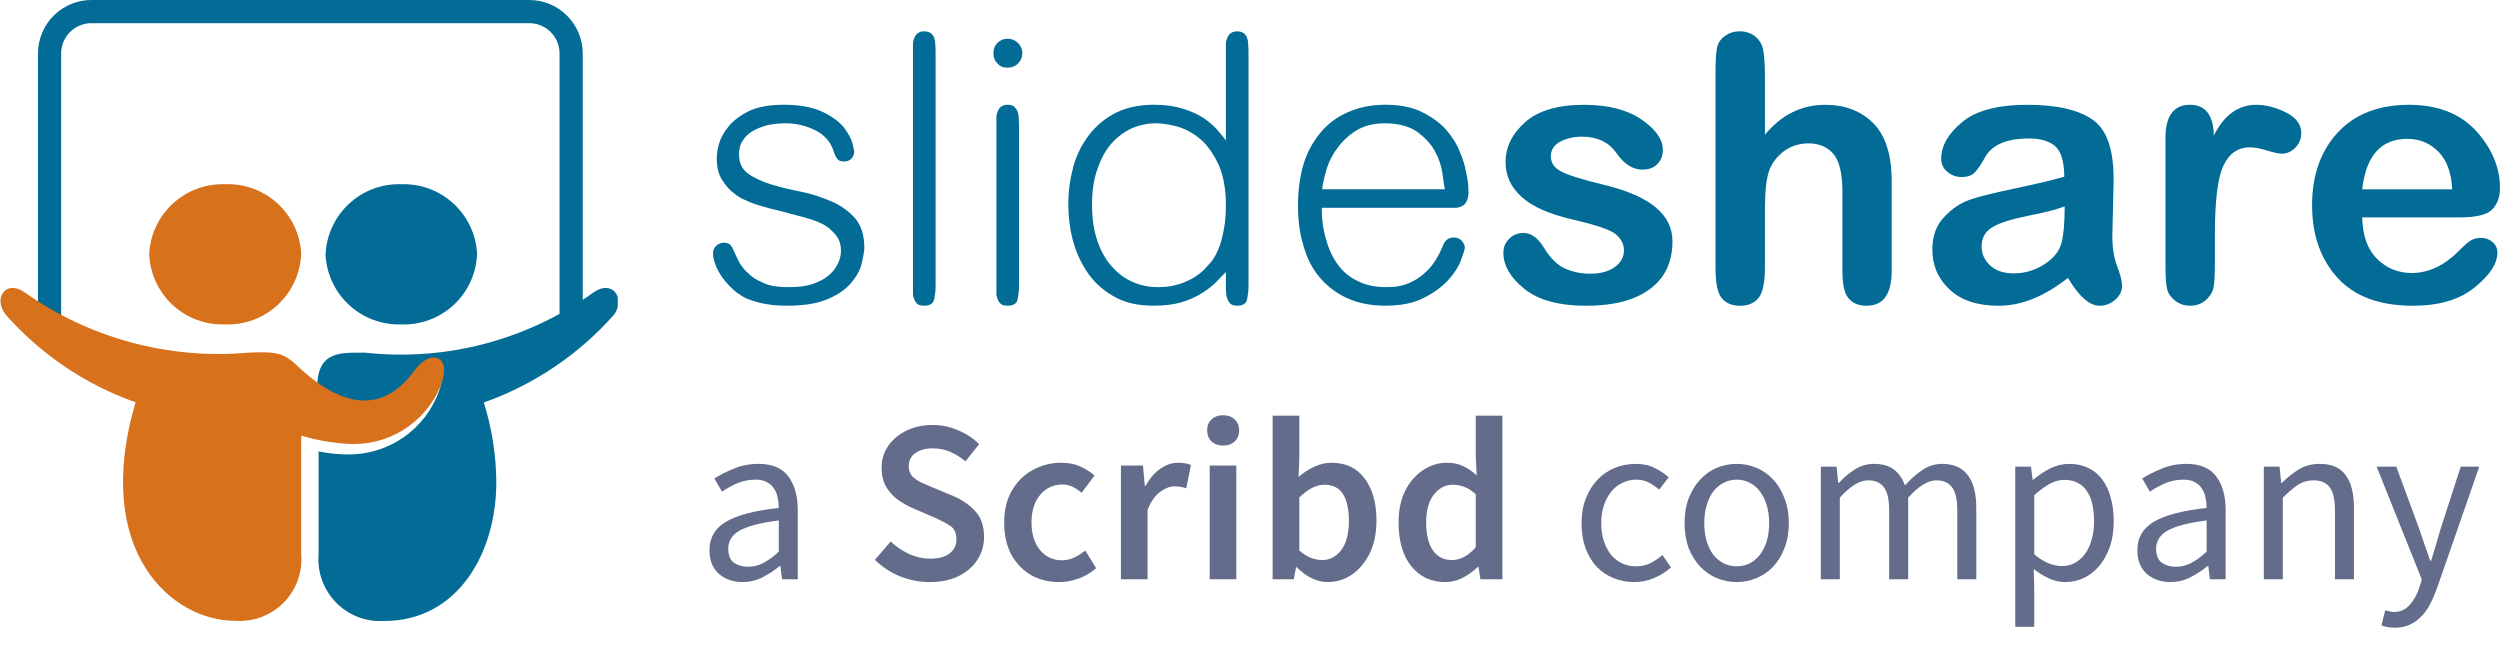
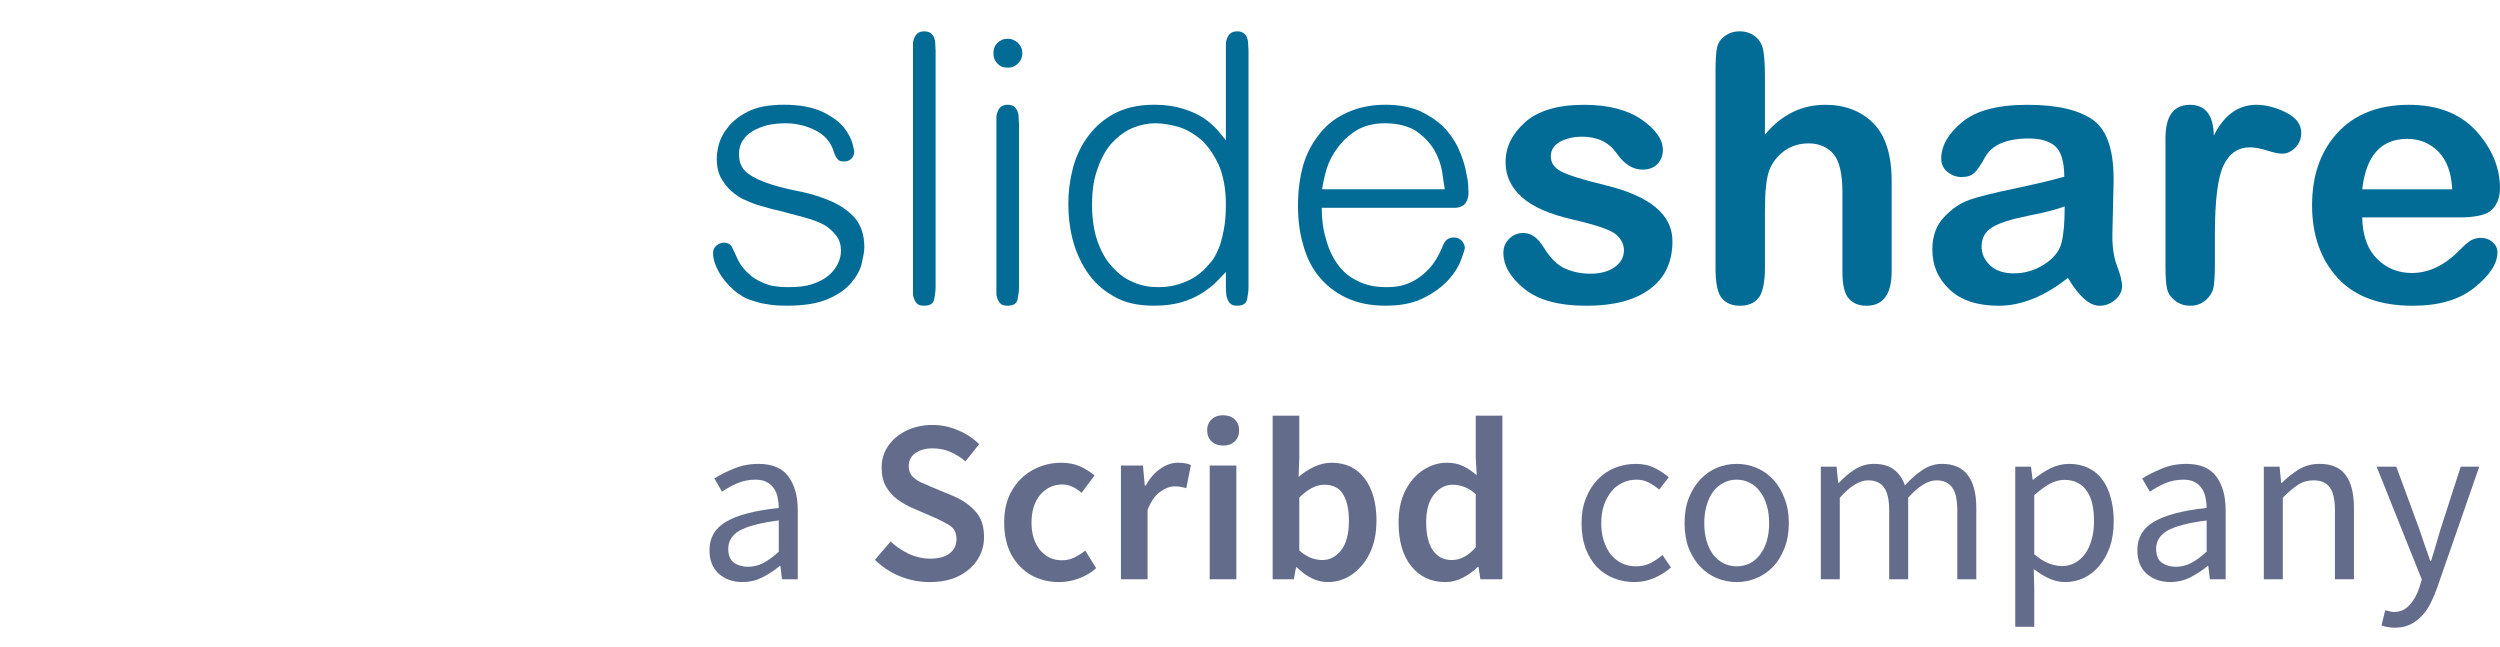
<svg xmlns="http://www.w3.org/2000/svg" viewBox="0 0 116 30" fill="none">
  <path d="M32.92 25.524C32.92 24.951 33.174 24.513 33.683 24.212C34.199 23.904 35.017 23.689 36.135 23.567C36.135 23.402 36.117 23.241 36.081 23.083C36.052 22.926 35.995 22.786 35.909 22.664C35.83 22.542 35.722 22.445 35.586 22.374C35.45 22.295 35.275 22.256 35.059 22.256C34.751 22.256 34.465 22.313 34.199 22.428C33.941 22.542 33.708 22.671 33.501 22.815L33.146 22.202C33.389 22.044 33.687 21.894 34.038 21.75C34.389 21.6 34.776 21.524 35.199 21.524C35.837 21.524 36.3 21.721 36.586 22.116C36.873 22.503 37.016 23.023 37.016 23.675V26.879H36.285L36.21 26.255H36.188C35.938 26.463 35.665 26.642 35.371 26.793C35.085 26.936 34.78 27.008 34.457 27.008C34.013 27.008 33.644 26.879 33.35 26.621C33.063 26.363 32.92 25.997 32.92 25.524ZM33.791 25.459C33.791 25.761 33.877 25.976 34.049 26.105C34.228 26.234 34.447 26.298 34.705 26.298C34.956 26.298 35.192 26.241 35.414 26.126C35.644 26.004 35.884 25.829 36.135 25.599V24.148C35.697 24.205 35.328 24.273 35.027 24.352C34.726 24.431 34.483 24.524 34.296 24.632C34.117 24.739 33.988 24.865 33.909 25.008C33.83 25.144 33.791 25.295 33.791 25.459Z" fill="#636C8B" />
  <path d="M43.133 27.008C42.659 27.008 42.201 26.918 41.756 26.739C41.319 26.56 40.932 26.305 40.595 25.976L41.326 25.126C41.577 25.363 41.864 25.556 42.186 25.707C42.509 25.85 42.831 25.922 43.154 25.922C43.555 25.922 43.86 25.839 44.068 25.674C44.276 25.51 44.38 25.291 44.38 25.019C44.38 24.725 44.276 24.513 44.068 24.384C43.867 24.255 43.609 24.123 43.294 23.986L42.326 23.567C42.097 23.467 41.871 23.338 41.649 23.18C41.434 23.023 41.255 22.822 41.111 22.578C40.975 22.334 40.907 22.041 40.907 21.697C40.907 21.324 41.007 20.99 41.208 20.697C41.416 20.395 41.695 20.159 42.047 19.987C42.405 19.808 42.813 19.718 43.272 19.718C43.681 19.718 44.075 19.801 44.455 19.965C44.835 20.123 45.161 20.338 45.433 20.61L44.799 21.406C44.577 21.22 44.34 21.073 44.089 20.965C43.846 20.858 43.573 20.804 43.272 20.804C42.943 20.804 42.674 20.879 42.466 21.03C42.265 21.173 42.165 21.374 42.165 21.632C42.165 21.811 42.215 21.962 42.315 22.084C42.423 22.198 42.563 22.299 42.735 22.385C42.907 22.463 43.09 22.542 43.283 22.621L44.24 23.019C44.656 23.198 44.996 23.435 45.261 23.729C45.526 24.015 45.659 24.413 45.659 24.922C45.659 25.302 45.559 25.649 45.358 25.965C45.157 26.28 44.867 26.535 44.487 26.728C44.114 26.915 43.663 27.008 43.133 27.008Z" fill="#636C8B" />
  <path d="M49.142 27.008C48.661 27.008 48.228 26.9 47.841 26.685C47.461 26.463 47.156 26.148 46.927 25.739C46.705 25.323 46.594 24.825 46.594 24.245C46.594 23.657 46.715 23.159 46.959 22.75C47.203 22.334 47.526 22.019 47.927 21.804C48.335 21.582 48.773 21.471 49.239 21.471C49.575 21.471 49.869 21.528 50.12 21.643C50.371 21.757 50.593 21.897 50.787 22.062L50.185 22.868C50.048 22.747 49.909 22.653 49.765 22.589C49.622 22.517 49.468 22.481 49.303 22.481C48.88 22.481 48.532 22.643 48.26 22.965C47.995 23.288 47.862 23.714 47.862 24.245C47.862 24.768 47.991 25.191 48.249 25.513C48.515 25.836 48.855 25.997 49.271 25.997C49.479 25.997 49.672 25.954 49.851 25.868C50.038 25.775 50.206 25.667 50.357 25.546L50.862 26.363C50.618 26.578 50.346 26.739 50.045 26.846C49.744 26.954 49.443 27.008 49.142 27.008Z" fill="#636C8B" />
  <path d="M52.011 26.879V21.6H53.033L53.119 22.535H53.162C53.348 22.191 53.574 21.929 53.839 21.75C54.105 21.564 54.377 21.471 54.656 21.471C54.907 21.471 55.108 21.506 55.258 21.578L55.044 22.653C54.95 22.625 54.864 22.603 54.785 22.589C54.707 22.575 54.61 22.567 54.495 22.567C54.287 22.567 54.069 22.65 53.839 22.815C53.61 22.972 53.413 23.252 53.248 23.653V26.879H52.011Z" fill="#636C8B" />
  <path d="M56.13 26.879V21.6H57.366V26.879H56.13ZM56.754 20.675C56.531 20.675 56.352 20.61 56.216 20.482C56.08 20.352 56.012 20.18 56.012 19.965C56.012 19.758 56.08 19.589 56.216 19.46C56.352 19.331 56.531 19.267 56.754 19.267C56.976 19.267 57.155 19.331 57.291 19.46C57.427 19.589 57.495 19.758 57.495 19.965C57.495 20.18 57.427 20.352 57.291 20.482C57.155 20.61 56.976 20.675 56.754 20.675Z" fill="#636C8B" />
  <path d="M61.61 27.008C61.108 27.008 60.628 26.778 60.169 26.32H60.137L60.03 26.879H59.051V19.288H60.288V21.245L60.255 22.127C60.478 21.933 60.721 21.775 60.987 21.654C61.252 21.532 61.517 21.471 61.782 21.471C62.442 21.471 62.954 21.714 63.32 22.202C63.685 22.689 63.868 23.338 63.868 24.148C63.868 24.75 63.761 25.266 63.545 25.696C63.33 26.119 63.051 26.445 62.707 26.674C62.37 26.897 62.004 27.008 61.61 27.008ZM61.352 25.986C61.703 25.986 61.997 25.832 62.234 25.524C62.47 25.216 62.589 24.764 62.589 24.169C62.589 23.639 62.499 23.227 62.32 22.933C62.141 22.639 61.85 22.492 61.449 22.492C61.076 22.492 60.689 22.689 60.288 23.083V25.546C60.474 25.703 60.657 25.818 60.836 25.89C61.022 25.954 61.194 25.986 61.352 25.986Z" fill="#636C8B" />
  <path d="M67.066 27.008C66.407 27.008 65.88 26.764 65.486 26.277C65.092 25.789 64.894 25.112 64.894 24.245C64.894 23.671 64.998 23.177 65.206 22.761C65.421 22.345 65.701 22.026 66.045 21.804C66.389 21.582 66.751 21.471 67.131 21.471C67.432 21.471 67.686 21.524 67.894 21.632C68.109 21.732 68.317 21.872 68.518 22.051L68.475 21.202V19.288H69.711V26.879H68.69L68.604 26.309H68.561C68.367 26.502 68.141 26.667 67.883 26.803C67.625 26.94 67.353 27.008 67.066 27.008ZM67.367 25.986C67.762 25.986 68.131 25.789 68.475 25.395V22.933C68.296 22.768 68.116 22.653 67.937 22.589C67.758 22.524 67.579 22.492 67.4 22.492C67.063 22.492 66.772 22.646 66.529 22.954C66.292 23.255 66.174 23.682 66.174 24.234C66.174 24.8 66.278 25.234 66.486 25.535C66.694 25.836 66.987 25.986 67.367 25.986Z" fill="#636C8B" />
  <path d="M73.384 24.277C73.384 23.84 73.452 23.453 73.588 23.116C73.724 22.772 73.907 22.481 74.137 22.245C74.366 22.008 74.631 21.829 74.932 21.707C75.24 21.585 75.563 21.524 75.9 21.524C76.244 21.524 76.538 21.589 76.781 21.718C77.032 21.84 77.247 21.983 77.427 22.148L76.986 22.718C76.828 22.582 76.663 22.471 76.491 22.385C76.326 22.299 76.14 22.256 75.932 22.256C75.695 22.256 75.477 22.306 75.276 22.406C75.076 22.499 74.903 22.635 74.76 22.815C74.617 22.994 74.502 23.209 74.416 23.46C74.337 23.703 74.298 23.976 74.298 24.277C74.298 24.578 74.337 24.85 74.416 25.094C74.495 25.338 74.603 25.549 74.739 25.728C74.882 25.9 75.054 26.037 75.255 26.137C75.455 26.23 75.674 26.277 75.911 26.277C76.162 26.277 76.387 26.227 76.588 26.126C76.796 26.019 76.979 25.893 77.136 25.75L77.534 26.33C77.297 26.538 77.032 26.703 76.739 26.825C76.452 26.947 76.151 27.008 75.835 27.008C75.491 27.008 75.169 26.947 74.868 26.825C74.567 26.703 74.305 26.527 74.083 26.298C73.868 26.062 73.696 25.775 73.567 25.438C73.445 25.094 73.384 24.707 73.384 24.277Z" fill="#636C8B" />
  <path d="M78.164 24.277C78.164 23.84 78.228 23.453 78.357 23.116C78.493 22.772 78.673 22.481 78.895 22.245C79.117 22.008 79.371 21.829 79.658 21.707C79.952 21.585 80.26 21.524 80.583 21.524C80.905 21.524 81.21 21.585 81.497 21.707C81.791 21.829 82.049 22.008 82.271 22.245C82.493 22.481 82.669 22.772 82.798 23.116C82.934 23.453 83.002 23.84 83.002 24.277C83.002 24.707 82.934 25.094 82.798 25.438C82.669 25.775 82.493 26.062 82.271 26.298C82.049 26.527 81.791 26.703 81.497 26.825C81.21 26.947 80.905 27.008 80.583 27.008C80.26 27.008 79.952 26.947 79.658 26.825C79.371 26.703 79.117 26.527 78.895 26.298C78.673 26.062 78.493 25.775 78.357 25.438C78.228 25.094 78.164 24.707 78.164 24.277ZM79.078 24.277C79.078 24.578 79.114 24.85 79.185 25.094C79.257 25.338 79.357 25.549 79.486 25.728C79.622 25.9 79.784 26.037 79.97 26.137C80.156 26.23 80.361 26.277 80.583 26.277C80.805 26.277 81.009 26.23 81.196 26.137C81.382 26.037 81.54 25.9 81.669 25.728C81.805 25.549 81.909 25.338 81.981 25.094C82.052 24.85 82.088 24.578 82.088 24.277C82.088 23.976 82.052 23.703 81.981 23.46C81.909 23.209 81.805 22.994 81.669 22.815C81.54 22.635 81.382 22.499 81.196 22.406C81.009 22.306 80.805 22.256 80.583 22.256C80.361 22.256 80.156 22.306 79.97 22.406C79.784 22.499 79.622 22.635 79.486 22.815C79.357 22.994 79.257 23.209 79.185 23.46C79.114 23.703 79.078 23.976 79.078 24.277Z" fill="#636C8B" />
  <path d="M84.486 21.654H85.217L85.292 22.406H85.324C85.554 22.155 85.801 21.947 86.066 21.782C86.338 21.61 86.632 21.524 86.948 21.524C87.349 21.524 87.661 21.614 87.883 21.793C88.112 21.965 88.281 22.209 88.388 22.524C88.661 22.223 88.933 21.983 89.206 21.804C89.485 21.618 89.786 21.524 90.109 21.524C90.646 21.524 91.044 21.697 91.302 22.041C91.567 22.385 91.7 22.893 91.7 23.567V26.879H90.818V23.686C90.818 23.191 90.74 22.836 90.582 22.621C90.424 22.399 90.18 22.288 89.851 22.288C89.456 22.288 89.019 22.557 88.539 23.094V26.879H87.657V23.686C87.657 23.191 87.579 22.836 87.421 22.621C87.263 22.399 87.016 22.288 86.679 22.288C86.285 22.288 85.847 22.557 85.367 23.094V26.879H84.486V21.654Z" fill="#636C8B" />
  <path d="M94.389 27.32V29.083H93.507V21.654H94.238L94.314 22.256H94.346C94.582 22.055 94.841 21.883 95.12 21.739C95.407 21.596 95.704 21.524 96.012 21.524C96.349 21.524 96.647 21.589 96.905 21.718C97.163 21.84 97.378 22.019 97.55 22.256C97.722 22.485 97.851 22.764 97.937 23.094C98.03 23.417 98.077 23.782 98.077 24.191C98.077 24.635 98.016 25.033 97.894 25.384C97.772 25.728 97.607 26.022 97.399 26.266C97.192 26.51 96.951 26.696 96.679 26.825C96.407 26.947 96.12 27.008 95.819 27.008C95.575 27.008 95.332 26.954 95.088 26.846C94.851 26.739 94.611 26.592 94.367 26.406L94.389 27.32ZM94.389 25.718C94.626 25.918 94.855 26.062 95.077 26.148C95.299 26.227 95.496 26.266 95.668 26.266C95.883 26.266 96.081 26.219 96.26 26.126C96.446 26.026 96.604 25.89 96.733 25.718C96.869 25.538 96.973 25.32 97.045 25.062C97.123 24.804 97.163 24.513 97.163 24.191C97.163 23.904 97.138 23.642 97.088 23.406C97.037 23.169 96.955 22.969 96.84 22.804C96.733 22.632 96.589 22.499 96.41 22.406C96.238 22.313 96.03 22.266 95.787 22.266C95.564 22.266 95.339 22.327 95.109 22.449C94.887 22.571 94.647 22.747 94.389 22.976V25.718Z" fill="#636C8B" />
  <path d="M99.174 25.524C99.174 24.951 99.428 24.513 99.937 24.212C100.453 23.904 101.27 23.689 102.388 23.567C102.388 23.402 102.37 23.241 102.334 23.083C102.306 22.926 102.248 22.786 102.162 22.664C102.084 22.542 101.976 22.445 101.84 22.374C101.704 22.295 101.528 22.256 101.313 22.256C101.005 22.256 100.718 22.313 100.453 22.428C100.195 22.542 99.962 22.671 99.754 22.815L99.399 22.202C99.643 22.044 99.941 21.894 100.292 21.75C100.643 21.6 101.03 21.524 101.453 21.524C102.091 21.524 102.553 21.721 102.84 22.116C103.127 22.503 103.27 23.023 103.27 23.675V26.879H102.539L102.464 26.255H102.442C102.191 26.463 101.919 26.642 101.625 26.793C101.338 26.936 101.034 27.008 100.711 27.008C100.267 27.008 99.897 26.879 99.604 26.621C99.317 26.363 99.174 25.997 99.174 25.524ZM100.044 25.459C100.044 25.761 100.13 25.976 100.302 26.105C100.482 26.234 100.7 26.298 100.958 26.298C101.209 26.298 101.446 26.241 101.668 26.126C101.897 26.004 102.137 25.829 102.388 25.599V24.148C101.951 24.205 101.582 24.273 101.281 24.352C100.98 24.431 100.736 24.524 100.55 24.632C100.371 24.739 100.242 24.865 100.163 25.008C100.084 25.144 100.044 25.295 100.044 25.459Z" fill="#636C8B" />
  <path d="M105.041 21.654H105.772L105.847 22.406H105.879C106.13 22.155 106.392 21.947 106.664 21.782C106.944 21.61 107.266 21.524 107.632 21.524C108.184 21.524 108.585 21.697 108.836 22.041C109.094 22.385 109.223 22.893 109.223 23.567V26.879H108.342V23.686C108.342 23.191 108.263 22.836 108.105 22.621C107.947 22.399 107.697 22.288 107.352 22.288C107.08 22.288 106.84 22.356 106.632 22.492C106.424 22.628 106.188 22.829 105.922 23.094V26.879H105.041V21.654Z" fill="#636C8B" />
  <path d="M110.673 28.319C110.731 28.334 110.795 28.348 110.867 28.362C110.939 28.384 111.007 28.395 111.071 28.395C111.372 28.395 111.616 28.287 111.802 28.072C111.996 27.864 112.146 27.599 112.254 27.276L112.372 26.89L110.276 21.654H111.189L112.254 24.546C112.333 24.775 112.415 25.019 112.501 25.277C112.594 25.528 112.68 25.775 112.759 26.019H112.802C112.881 25.782 112.956 25.535 113.028 25.277C113.1 25.019 113.171 24.775 113.243 24.546L114.178 21.654H115.038L113.071 27.309C112.978 27.567 112.874 27.807 112.759 28.029C112.644 28.251 112.508 28.441 112.351 28.599C112.193 28.764 112.014 28.893 111.813 28.986C111.612 29.079 111.379 29.126 111.114 29.126C110.992 29.126 110.881 29.115 110.781 29.093C110.681 29.079 110.587 29.054 110.501 29.018L110.673 28.319Z" fill="#636C8B" />
  <path d="M40.105 11.483C40.105 10.898 39.95 10.45 39.675 10.124C39.382 9.797 39.021 9.539 38.591 9.35C38.161 9.16 37.696 9.005 37.197 8.902C36.681 8.799 36.217 8.696 35.787 8.558C35.357 8.421 34.995 8.266 34.72 8.059C34.428 7.853 34.29 7.56 34.29 7.148C34.29 6.907 34.342 6.7 34.462 6.528C34.565 6.356 34.72 6.201 34.927 6.081C35.133 5.961 35.357 5.875 35.615 5.806C35.873 5.754 36.148 5.72 36.44 5.72C36.956 5.72 37.421 5.84 37.834 6.047C38.247 6.253 38.522 6.563 38.66 6.958C38.728 7.199 38.814 7.337 38.883 7.406C38.952 7.474 39.038 7.492 39.158 7.492C39.262 7.492 39.33 7.474 39.399 7.44C39.468 7.406 39.52 7.354 39.554 7.302C39.589 7.251 39.606 7.199 39.623 7.148C39.623 7.113 39.64 7.079 39.64 7.044C39.64 7.01 39.606 6.89 39.554 6.649C39.485 6.408 39.348 6.167 39.141 5.892C38.918 5.634 38.591 5.393 38.161 5.187C37.713 4.98 37.129 4.86 36.389 4.86C35.684 4.86 35.133 4.963 34.72 5.169C34.307 5.376 33.98 5.634 33.774 5.909C33.55 6.184 33.413 6.46 33.344 6.735C33.275 7.01 33.258 7.216 33.258 7.354C33.258 7.733 33.327 8.059 33.499 8.335C33.671 8.61 33.86 8.833 34.084 8.988C34.256 9.126 34.428 9.229 34.617 9.298C34.789 9.384 35.013 9.47 35.254 9.539C35.494 9.608 35.77 9.694 36.096 9.762C36.423 9.848 36.819 9.952 37.266 10.072C37.404 10.107 37.559 10.158 37.765 10.227C37.971 10.296 38.161 10.382 38.35 10.502C38.522 10.623 38.677 10.777 38.814 10.949C38.952 11.139 39.021 11.362 39.021 11.637C39.021 11.844 38.969 12.05 38.866 12.257C38.763 12.463 38.625 12.635 38.436 12.79C38.23 12.962 37.989 13.082 37.679 13.186C37.369 13.289 37.008 13.323 36.595 13.323C36.44 13.323 36.251 13.323 36.028 13.289C35.804 13.272 35.58 13.203 35.357 13.1C35.116 12.996 34.892 12.859 34.686 12.652C34.462 12.446 34.273 12.171 34.135 11.827C34.066 11.689 34.015 11.552 33.946 11.431C33.877 11.328 33.757 11.259 33.602 11.259C33.464 11.259 33.344 11.311 33.241 11.397C33.138 11.483 33.086 11.603 33.086 11.741C33.086 11.999 33.172 12.291 33.344 12.601C33.516 12.911 33.74 13.186 34.015 13.427C34.118 13.53 34.239 13.616 34.376 13.702C34.514 13.805 34.686 13.874 34.892 13.943C35.099 14.011 35.322 14.08 35.597 14.115C35.855 14.166 36.165 14.184 36.526 14.184C37.318 14.184 37.937 14.08 38.419 13.874C38.9 13.667 39.262 13.409 39.502 13.117C39.743 12.825 39.915 12.532 39.984 12.222C40.053 11.913 40.105 11.672 40.105 11.483Z" fill="#026C97" />
  <path d="M43.412 13.323V2.331C43.412 2.228 43.395 2.124 43.395 2.021C43.395 1.918 43.377 1.832 43.343 1.746C43.309 1.66 43.257 1.591 43.188 1.54C43.119 1.488 43.016 1.454 42.879 1.454C42.741 1.454 42.655 1.488 42.586 1.54C42.517 1.591 42.466 1.66 42.431 1.746C42.397 1.832 42.362 1.918 42.362 2.021C42.362 2.124 42.362 2.228 42.362 2.331V13.323C42.362 13.427 42.362 13.53 42.362 13.633C42.362 13.736 42.397 13.822 42.431 13.908C42.466 13.994 42.517 14.063 42.586 14.115C42.655 14.166 42.758 14.184 42.896 14.184C43.136 14.184 43.291 14.097 43.343 13.908C43.377 13.719 43.412 13.53 43.412 13.323Z" fill="#026C97" />
  <path d="M47.282 13.323V5.737C47.282 5.651 47.265 5.548 47.265 5.445C47.265 5.341 47.248 5.255 47.214 5.169C47.179 5.083 47.127 5.015 47.059 4.946C46.99 4.894 46.887 4.86 46.766 4.86C46.629 4.86 46.525 4.894 46.457 4.946C46.388 4.997 46.336 5.066 46.302 5.152C46.267 5.238 46.233 5.324 46.233 5.427C46.233 5.531 46.233 5.634 46.233 5.737V13.323C46.233 13.427 46.233 13.53 46.233 13.633C46.233 13.736 46.267 13.822 46.302 13.908C46.336 13.994 46.388 14.063 46.457 14.115C46.525 14.166 46.629 14.184 46.766 14.184C47.007 14.184 47.162 14.097 47.214 13.908C47.248 13.719 47.282 13.53 47.282 13.323ZM47.437 2.469C47.437 2.279 47.368 2.124 47.231 1.987C47.093 1.866 46.938 1.798 46.766 1.798C46.56 1.798 46.405 1.866 46.285 1.987C46.147 2.124 46.095 2.279 46.095 2.469C46.095 2.658 46.147 2.813 46.285 2.95C46.405 3.088 46.56 3.139 46.766 3.139C46.938 3.139 47.093 3.088 47.231 2.95C47.368 2.813 47.437 2.658 47.437 2.469Z" fill="#026C97" />
  <path d="M56.881 2.314V6.511C56.778 6.374 56.641 6.219 56.486 6.029C56.314 5.84 56.107 5.651 55.849 5.479C55.591 5.307 55.282 5.169 54.903 5.049C54.525 4.928 54.077 4.86 53.561 4.86C52.787 4.86 52.151 5.015 51.635 5.307C51.118 5.599 50.723 5.978 50.413 6.425C50.103 6.872 49.88 7.371 49.76 7.905C49.622 8.455 49.57 8.971 49.57 9.453C49.57 9.969 49.622 10.519 49.76 11.07C49.897 11.62 50.121 12.136 50.43 12.601C50.74 13.065 51.136 13.444 51.652 13.736C52.168 14.046 52.787 14.184 53.544 14.184C54.026 14.184 54.439 14.132 54.8 14.029C55.161 13.925 55.471 13.788 55.746 13.616C56.021 13.444 56.245 13.272 56.417 13.1C56.589 12.928 56.744 12.756 56.881 12.618V13.323C56.881 13.427 56.881 13.53 56.898 13.633C56.898 13.736 56.933 13.822 56.967 13.908C57.002 13.994 57.053 14.063 57.122 14.115C57.191 14.166 57.277 14.184 57.415 14.184C57.655 14.184 57.81 14.097 57.862 13.908C57.896 13.719 57.931 13.53 57.931 13.323V2.314C57.931 2.228 57.913 2.124 57.913 2.021C57.913 1.918 57.896 1.832 57.862 1.746C57.828 1.66 57.776 1.591 57.707 1.54C57.638 1.488 57.535 1.454 57.415 1.454C57.277 1.454 57.174 1.488 57.105 1.54C57.036 1.591 56.984 1.66 56.95 1.746C56.916 1.832 56.881 1.918 56.881 2.021C56.881 2.124 56.881 2.228 56.881 2.314ZM50.671 9.504C50.671 8.885 50.74 8.352 50.912 7.87C51.067 7.406 51.273 7.01 51.548 6.683C51.824 6.374 52.133 6.133 52.495 5.961C52.856 5.806 53.234 5.72 53.647 5.72C53.957 5.72 54.318 5.789 54.697 5.892C55.075 6.012 55.419 6.219 55.746 6.494C56.056 6.786 56.331 7.182 56.554 7.664C56.761 8.145 56.881 8.765 56.881 9.487C56.881 9.969 56.847 10.364 56.778 10.691C56.709 11.035 56.641 11.311 56.537 11.552C56.434 11.792 56.331 11.982 56.21 12.136C56.073 12.291 55.952 12.429 55.849 12.532C55.643 12.721 55.453 12.859 55.247 12.962C55.041 13.065 54.834 13.151 54.645 13.203C54.456 13.255 54.284 13.289 54.112 13.306C53.94 13.323 53.819 13.323 53.716 13.323C53.338 13.323 52.959 13.255 52.598 13.1C52.219 12.945 51.893 12.704 51.617 12.394C51.325 12.085 51.101 11.689 50.929 11.207C50.757 10.726 50.671 10.158 50.671 9.504Z" fill="#026C97" />
  <path d="M61.328 9.642H67.159C67.297 9.642 67.418 9.642 67.538 9.642C67.641 9.642 67.744 9.608 67.848 9.556C67.934 9.522 68.002 9.436 68.054 9.332C68.106 9.229 68.14 9.092 68.14 8.902C68.14 8.885 68.123 8.765 68.123 8.558C68.106 8.352 68.054 8.094 67.985 7.784C67.916 7.492 67.796 7.165 67.641 6.821C67.469 6.477 67.246 6.167 66.97 5.875C66.678 5.599 66.317 5.359 65.887 5.152C65.439 4.963 64.906 4.86 64.287 4.86C63.633 4.86 63.048 4.98 62.549 5.204C62.033 5.427 61.62 5.737 61.276 6.15C60.932 6.563 60.657 7.044 60.485 7.612C60.313 8.197 60.227 8.833 60.227 9.522C60.227 10.175 60.296 10.795 60.468 11.362C60.623 11.93 60.863 12.429 61.208 12.842C61.551 13.255 61.964 13.581 62.48 13.822C62.996 14.063 63.599 14.184 64.287 14.184C65.009 14.184 65.611 14.063 66.093 13.805C66.575 13.564 66.953 13.272 67.228 12.962C67.504 12.652 67.693 12.343 67.796 12.05C67.899 11.758 67.968 11.569 67.968 11.5C67.968 11.397 67.916 11.276 67.83 11.173C67.727 11.07 67.607 11.018 67.452 11.018C67.211 11.018 67.039 11.156 66.953 11.397C66.764 11.861 66.54 12.222 66.299 12.48C66.059 12.738 65.8 12.928 65.56 13.048C65.302 13.186 65.061 13.255 64.837 13.289C64.614 13.323 64.442 13.323 64.321 13.323C63.822 13.323 63.392 13.237 63.014 13.048C62.635 12.876 62.326 12.618 62.085 12.291C61.844 11.964 61.655 11.569 61.534 11.121C61.397 10.674 61.328 10.193 61.328 9.642ZM67.039 8.782H61.345C61.38 8.524 61.448 8.214 61.551 7.853C61.655 7.509 61.827 7.165 62.068 6.855C62.291 6.546 62.584 6.27 62.945 6.047C63.289 5.84 63.736 5.72 64.252 5.72C64.872 5.72 65.371 5.857 65.732 6.098C66.093 6.356 66.368 6.649 66.558 6.976C66.747 7.32 66.867 7.646 66.919 7.991C66.97 8.335 67.005 8.61 67.039 8.782Z" fill="#026C97" />
  <path d="M71.958 7.249C71.958 6.963 72.101 6.737 72.386 6.577C72.672 6.426 73.016 6.342 73.403 6.342C74.117 6.342 74.654 6.602 75.007 7.106C75.36 7.618 75.763 7.87 76.208 7.87C76.502 7.87 76.737 7.786 76.905 7.61C77.073 7.434 77.157 7.215 77.157 6.955C77.157 6.468 76.821 5.997 76.166 5.544C75.502 5.09 74.612 4.863 73.503 4.863C72.285 4.863 71.37 5.132 70.765 5.67C70.16 6.207 69.858 6.829 69.858 7.526C69.858 8.148 70.102 8.685 70.606 9.139C71.101 9.592 71.891 9.937 72.983 10.189C74.075 10.441 74.738 10.668 74.982 10.877C75.225 11.088 75.351 11.331 75.351 11.617C75.351 11.936 75.2 12.196 74.915 12.398C74.629 12.6 74.251 12.7 73.797 12.7C73.377 12.7 72.991 12.625 72.63 12.465C72.26 12.306 71.933 11.978 71.63 11.482C71.362 11.037 71.042 10.81 70.689 10.81C70.421 10.81 70.202 10.903 70.026 11.079C69.841 11.264 69.757 11.474 69.757 11.726C69.757 12.314 70.076 12.877 70.723 13.397C71.37 13.927 72.336 14.187 73.613 14.187C74.873 14.187 75.847 13.935 76.552 13.414C77.25 12.902 77.602 12.163 77.602 11.188C77.602 9.962 76.561 9.097 74.486 8.593C73.411 8.332 72.722 8.114 72.42 7.946C72.109 7.778 71.958 7.551 71.958 7.249Z" fill="#026C97" />
  <path d="M87.773 8.4C87.773 7.182 87.487 6.291 86.924 5.72C86.353 5.149 85.614 4.863 84.69 4.863C83.59 4.863 82.657 5.325 81.893 6.249V3.536C81.893 2.965 81.859 2.553 81.809 2.301C81.759 2.05 81.633 1.848 81.439 1.688C81.246 1.537 81.003 1.453 80.717 1.453C80.457 1.453 80.23 1.529 80.045 1.663C79.852 1.798 79.726 1.974 79.675 2.192C79.625 2.411 79.6 2.789 79.6 3.343V12.448C79.6 13.154 79.701 13.624 79.902 13.851C80.104 14.078 80.381 14.187 80.734 14.187C81.095 14.187 81.381 14.078 81.582 13.843C81.784 13.607 81.893 13.137 81.893 12.415V9.76C81.893 8.878 81.96 8.257 82.095 7.904C82.229 7.551 82.456 7.257 82.775 7.014C83.094 6.779 83.481 6.653 83.917 6.653C84.404 6.653 84.791 6.821 85.068 7.14C85.345 7.459 85.488 8.055 85.488 8.92V12.583C85.488 13.204 85.58 13.624 85.782 13.851C85.975 14.078 86.252 14.187 86.605 14.187C87.378 14.187 87.773 13.658 87.773 12.583V8.4Z" fill="#026C97" />
  <path d="M95.952 12.893C96.465 13.759 96.952 14.187 97.422 14.187C97.691 14.187 97.926 14.095 98.145 13.91C98.355 13.725 98.464 13.515 98.464 13.271C98.464 13.053 98.38 12.726 98.22 12.306C98.061 11.886 97.993 11.348 98.019 10.676L98.069 8.526C98.103 7.056 97.8 6.081 97.153 5.594C96.498 5.107 95.474 4.863 94.079 4.863C92.693 4.863 91.677 5.132 91.038 5.67C90.392 6.207 90.073 6.77 90.073 7.358C90.073 7.61 90.165 7.82 90.367 7.98C90.56 8.139 90.778 8.215 91.022 8.215C91.282 8.215 91.484 8.148 91.626 8.005C91.761 7.87 91.921 7.635 92.105 7.299C92.424 6.72 93.105 6.426 94.146 6.426C94.692 6.426 95.104 6.552 95.373 6.795C95.641 7.039 95.776 7.509 95.784 8.198C95.196 8.366 94.415 8.551 93.458 8.752C92.5 8.954 91.803 9.122 91.383 9.273C90.954 9.424 90.56 9.693 90.199 10.08C89.837 10.466 89.661 10.961 89.661 11.583C89.661 12.314 89.921 12.927 90.459 13.431C90.988 13.935 91.752 14.187 92.744 14.187C93.785 14.187 94.86 13.759 95.952 12.893ZM95.801 9.576C95.801 10.332 95.751 10.903 95.65 11.281C95.549 11.667 95.28 11.995 94.844 12.272C94.407 12.549 93.945 12.684 93.441 12.684C92.962 12.684 92.593 12.557 92.332 12.306C92.072 12.053 91.946 11.768 91.946 11.432C91.946 11.046 92.105 10.752 92.433 10.55C92.76 10.348 93.315 10.172 94.104 10.012C94.894 9.861 95.457 9.71 95.801 9.576Z" fill="#026C97" />
  <path d="M100.478 12.289C100.478 12.851 100.503 13.238 100.562 13.439C100.612 13.641 100.747 13.817 100.948 13.969C101.15 14.12 101.377 14.187 101.629 14.187C101.889 14.187 102.124 14.111 102.326 13.943C102.528 13.775 102.645 13.591 102.696 13.389C102.746 13.188 102.771 12.793 102.771 12.205V10.877C102.771 9.298 102.906 8.223 103.174 7.669C103.443 7.114 103.846 6.837 104.401 6.837C104.619 6.837 104.888 6.888 105.207 6.989C105.526 7.089 105.753 7.131 105.879 7.131C106.097 7.131 106.299 7.047 106.492 6.863C106.677 6.678 106.778 6.451 106.778 6.165C106.778 5.762 106.534 5.451 106.064 5.216C105.593 4.981 105.131 4.863 104.695 4.863C103.855 4.863 103.191 5.342 102.721 6.291C102.704 5.342 102.334 4.863 101.612 4.863C100.856 4.863 100.478 5.384 100.478 6.409V12.289Z" fill="#026C97" />
  <path d="M114.109 10.088C114.882 10.088 115.386 9.97 115.629 9.727C115.873 9.483 115.999 9.147 115.999 8.727C115.999 7.778 115.629 6.896 114.899 6.081C114.159 5.275 113.118 4.863 111.774 4.863C110.363 4.863 109.254 5.3 108.464 6.157C107.675 7.014 107.28 8.139 107.28 9.525C107.28 10.903 107.675 12.028 108.464 12.893C109.254 13.759 110.422 14.187 111.959 14.187C113.16 14.187 114.117 13.91 114.823 13.339C115.529 12.768 115.881 12.23 115.881 11.709C115.881 11.524 115.806 11.365 115.655 11.23C115.503 11.104 115.327 11.037 115.125 11.037C114.957 11.037 114.815 11.071 114.68 11.138C114.546 11.205 114.344 11.382 114.075 11.659C113.395 12.331 112.673 12.667 111.908 12.667C111.287 12.667 110.749 12.457 110.304 12.02C109.859 11.583 109.624 10.945 109.607 10.088H114.109ZM109.607 8.786C109.783 7.224 110.48 6.443 111.698 6.443C112.27 6.443 112.757 6.644 113.151 7.047C113.538 7.45 113.748 8.03 113.781 8.786H109.607Z" fill="#026C97" />
  <g clip-path="url(#clip0_1302_37083)">
    <path fill-rule="evenodd" clip-rule="evenodd" d="M4.306 -0H24.569C25.223 0.003 25.849 0.265 26.311 0.727C26.774 1.19 27.035 1.816 27.039 2.47L27.039 2.473L27.039 15.256H25.963V2.474C25.961 2.104 25.813 1.749 25.551 1.487C25.289 1.226 24.935 1.077 24.564 1.075H4.284C4.097 1.07 3.91 1.102 3.735 1.17C3.56 1.238 3.401 1.34 3.266 1.471C3.131 1.601 3.024 1.757 2.95 1.93C2.876 2.102 2.838 2.287 2.837 2.474V15.256H1.762V2.47C1.763 2.139 1.831 1.812 1.961 1.508C2.091 1.203 2.28 0.928 2.518 0.698C2.756 0.468 3.037 0.288 3.346 0.168C3.652 0.049 3.978 -0.008 4.306 -0Z" fill="#026C97" />
    <path d="M18.621 15.053C19.067 15.068 19.512 14.996 19.931 14.84C20.349 14.683 20.732 14.446 21.059 14.142C21.385 13.837 21.649 13.471 21.834 13.065C22.019 12.658 22.122 12.22 22.137 11.773C22.09 10.882 21.695 10.046 21.038 9.443C20.38 8.84 19.513 8.518 18.621 8.548C17.721 8.519 16.846 8.847 16.187 9.462C15.528 10.076 15.139 10.927 15.105 11.827C15.153 12.718 15.547 13.555 16.205 14.158C16.862 14.761 17.73 15.082 18.621 15.053Z" fill="#026C97" />
    <path d="M27.535 13.569C24.472 15.779 20.699 16.775 16.944 16.364C15.869 16.364 14.719 16.246 14.719 17.966V18.16C16.375 19.235 17.944 19.235 19.127 17.385C19.89 16.213 20.922 16.611 20.374 18.138C20.059 19.02 19.474 19.779 18.701 20.308C17.929 20.838 17.009 21.109 16.073 21.084C15.64 21.079 15.208 21.032 14.783 20.944C14.783 22.761 14.783 24.718 14.783 25.707C14.748 26.119 14.803 26.532 14.942 26.921C15.082 27.309 15.304 27.663 15.593 27.958C15.881 28.253 16.23 28.482 16.616 28.63C17.001 28.778 17.414 28.841 17.826 28.814C21.234 28.814 23.03 25.675 23.03 22.363C23.019 21.112 22.824 19.869 22.449 18.676C24.781 17.85 26.864 16.444 28.502 14.59C29.029 13.816 28.405 12.956 27.535 13.569Z" fill="#026C97" />
    <path fill-rule="evenodd" clip-rule="evenodd" d="M13.976 11.73C13.965 12.181 13.864 12.626 13.68 13.038C13.496 13.45 13.231 13.822 12.902 14.131C12.573 14.44 12.186 14.681 11.763 14.839C11.34 14.997 10.89 15.07 10.439 15.052C9.993 15.068 9.548 14.996 9.13 14.84C8.711 14.683 8.328 14.446 8.001 14.142C7.675 13.837 7.412 13.471 7.227 13.065C7.042 12.658 6.938 12.219 6.923 11.773C6.971 10.882 7.365 10.046 8.023 9.443C8.68 8.84 9.547 8.518 10.439 8.548C11.327 8.512 12.194 8.825 12.855 9.419C13.516 10.014 13.918 10.843 13.976 11.73ZM11.514 16.364C7.837 16.691 4.164 15.7 1.15 13.569C0.279 12.956 -0.323 13.816 0.246 14.579C1.878 16.436 3.958 17.843 6.289 18.665C4.257 25.589 7.977 28.814 10.912 28.804C11.325 28.835 11.74 28.776 12.128 28.631C12.516 28.486 12.868 28.258 13.16 27.963C13.451 27.669 13.675 27.315 13.816 26.925C13.957 26.535 14.012 26.12 13.976 25.707C13.976 23.643 13.976 20.213 13.976 20.213C14.659 20.416 15.362 20.543 16.073 20.589C16.984 20.662 17.896 20.445 18.677 19.97C19.459 19.495 20.071 18.787 20.427 17.945C21.018 16.525 20.008 16.117 19.223 17.203C17.707 19.288 15.761 18.858 13.751 16.934C13.202 16.429 12.901 16.289 11.493 16.364H11.514Z" fill="#D8711C" />
  </g>
  <defs>
    <clipPath id="clip0_1302_37083">
-       <rect width="28.664" height="28.814" fill="white" />
-     </clipPath>
+       </clipPath>
  </defs>
</svg>